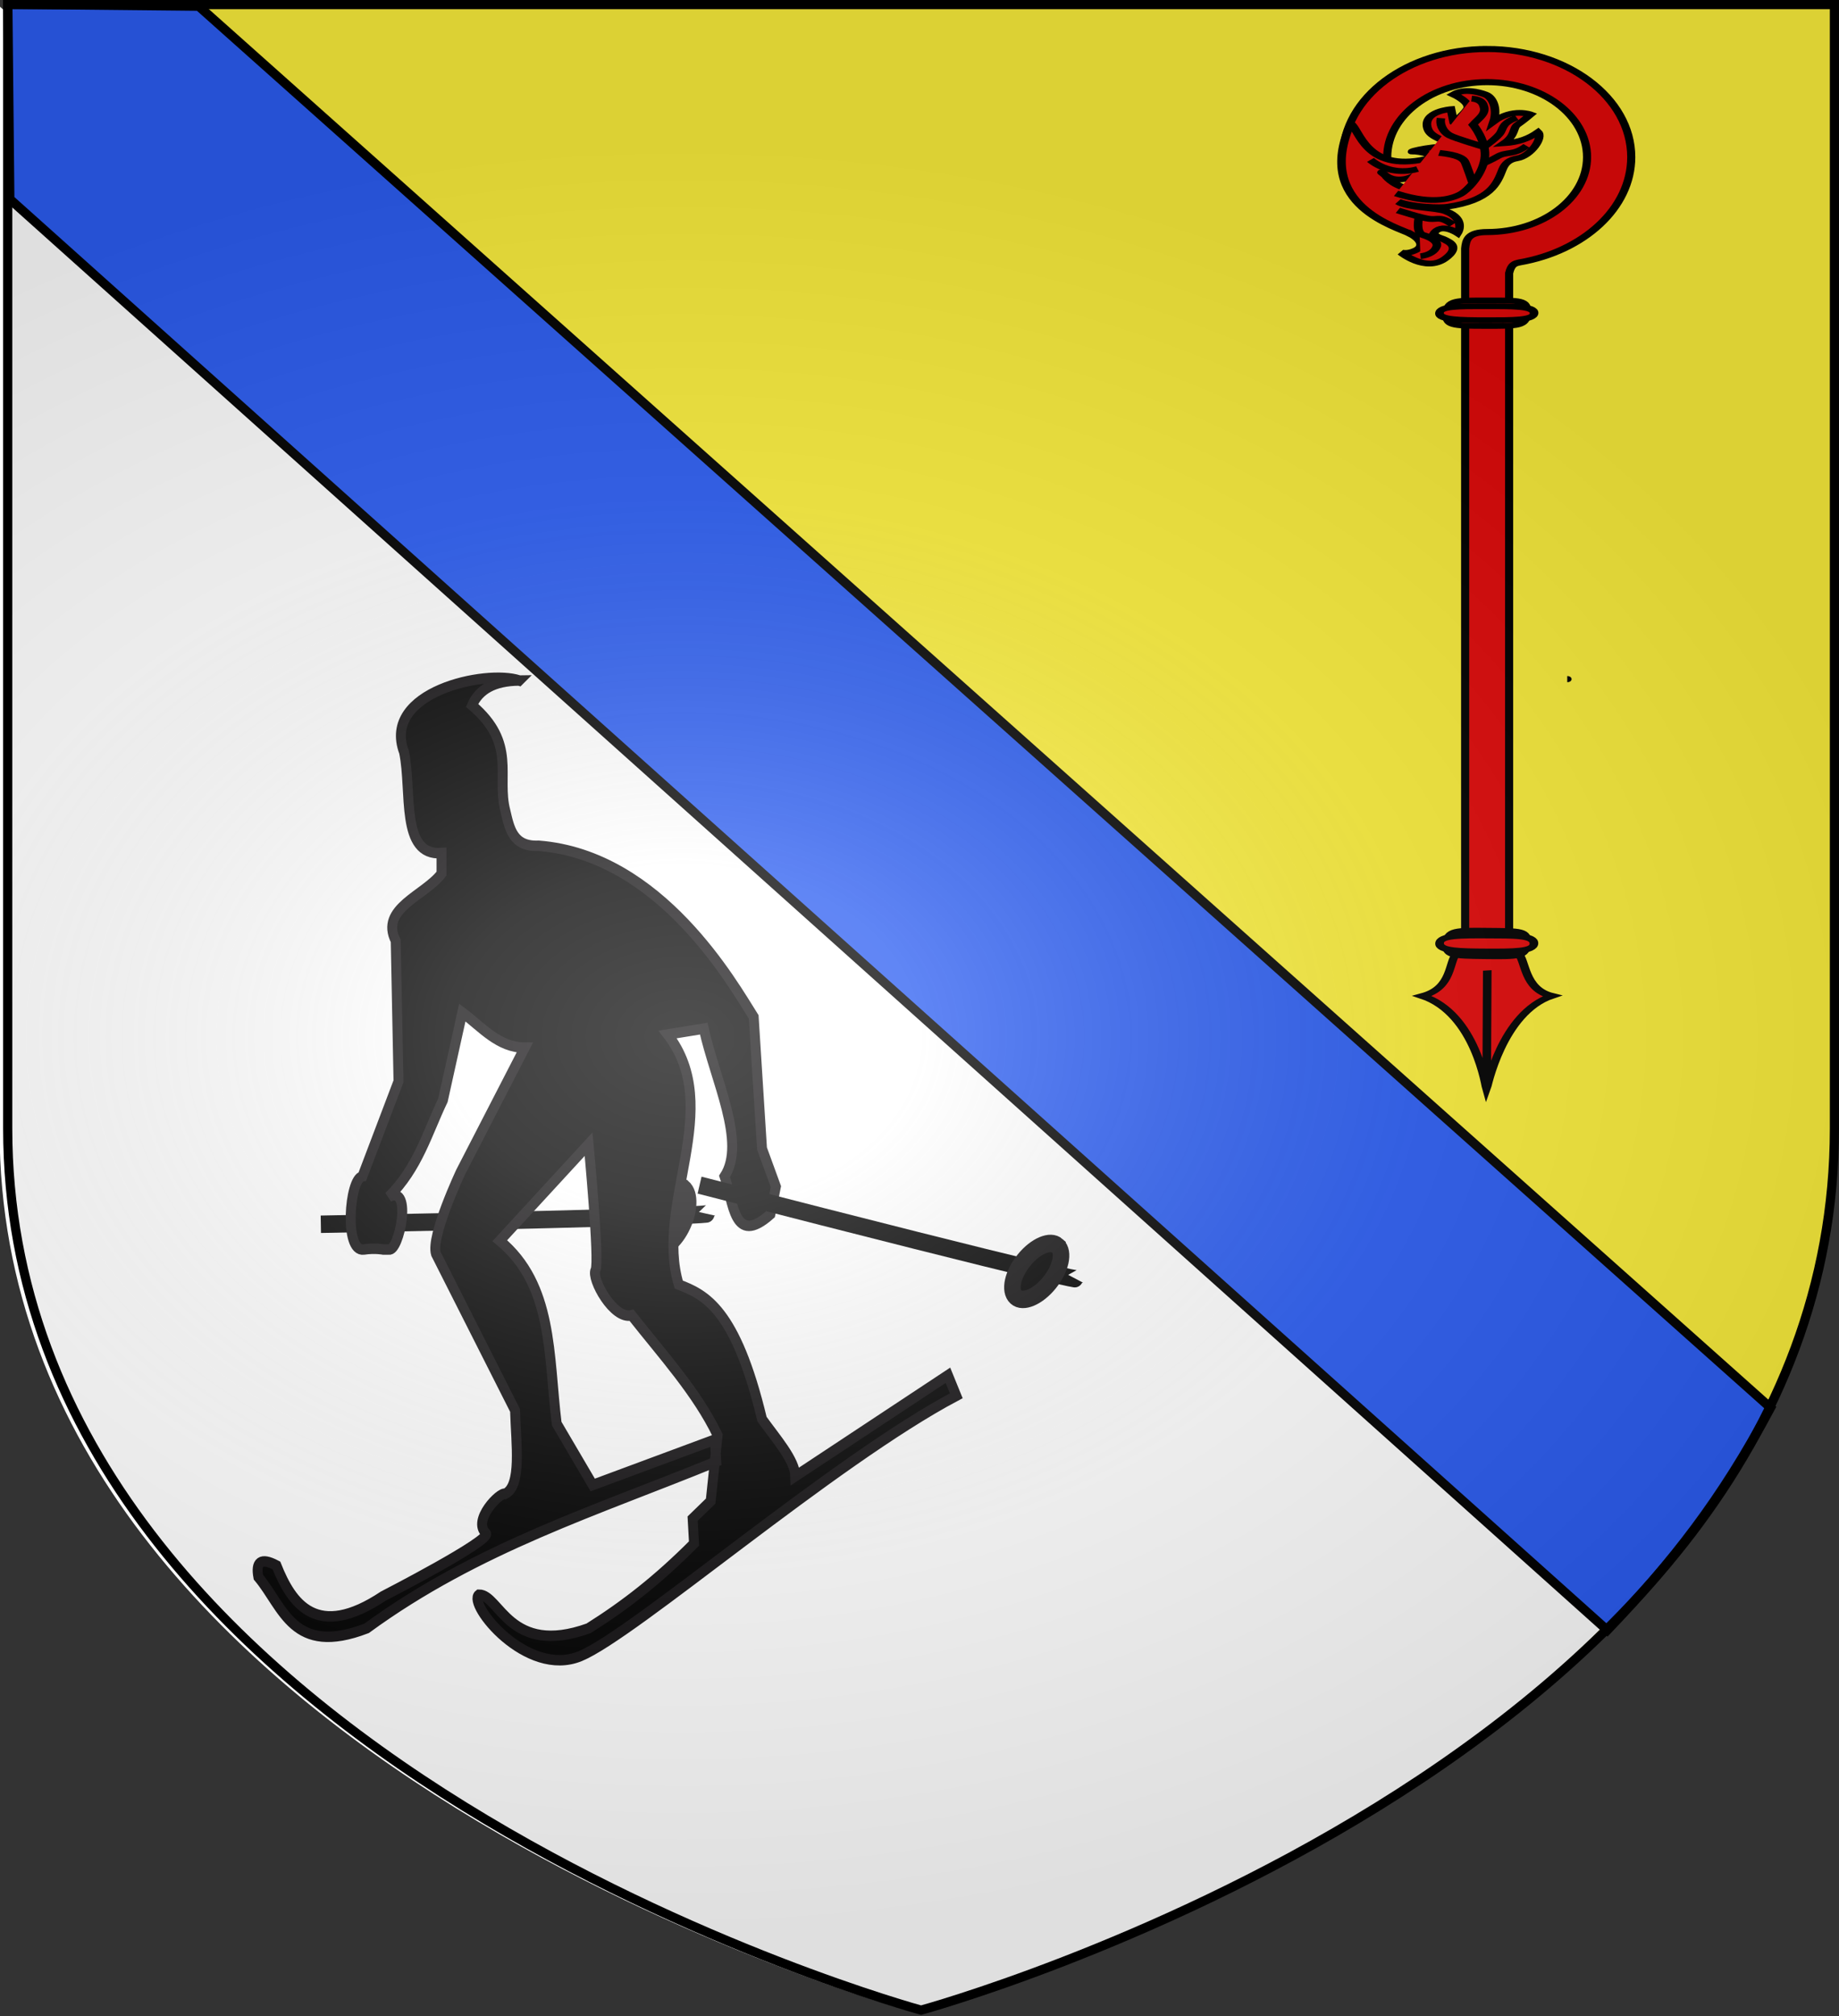
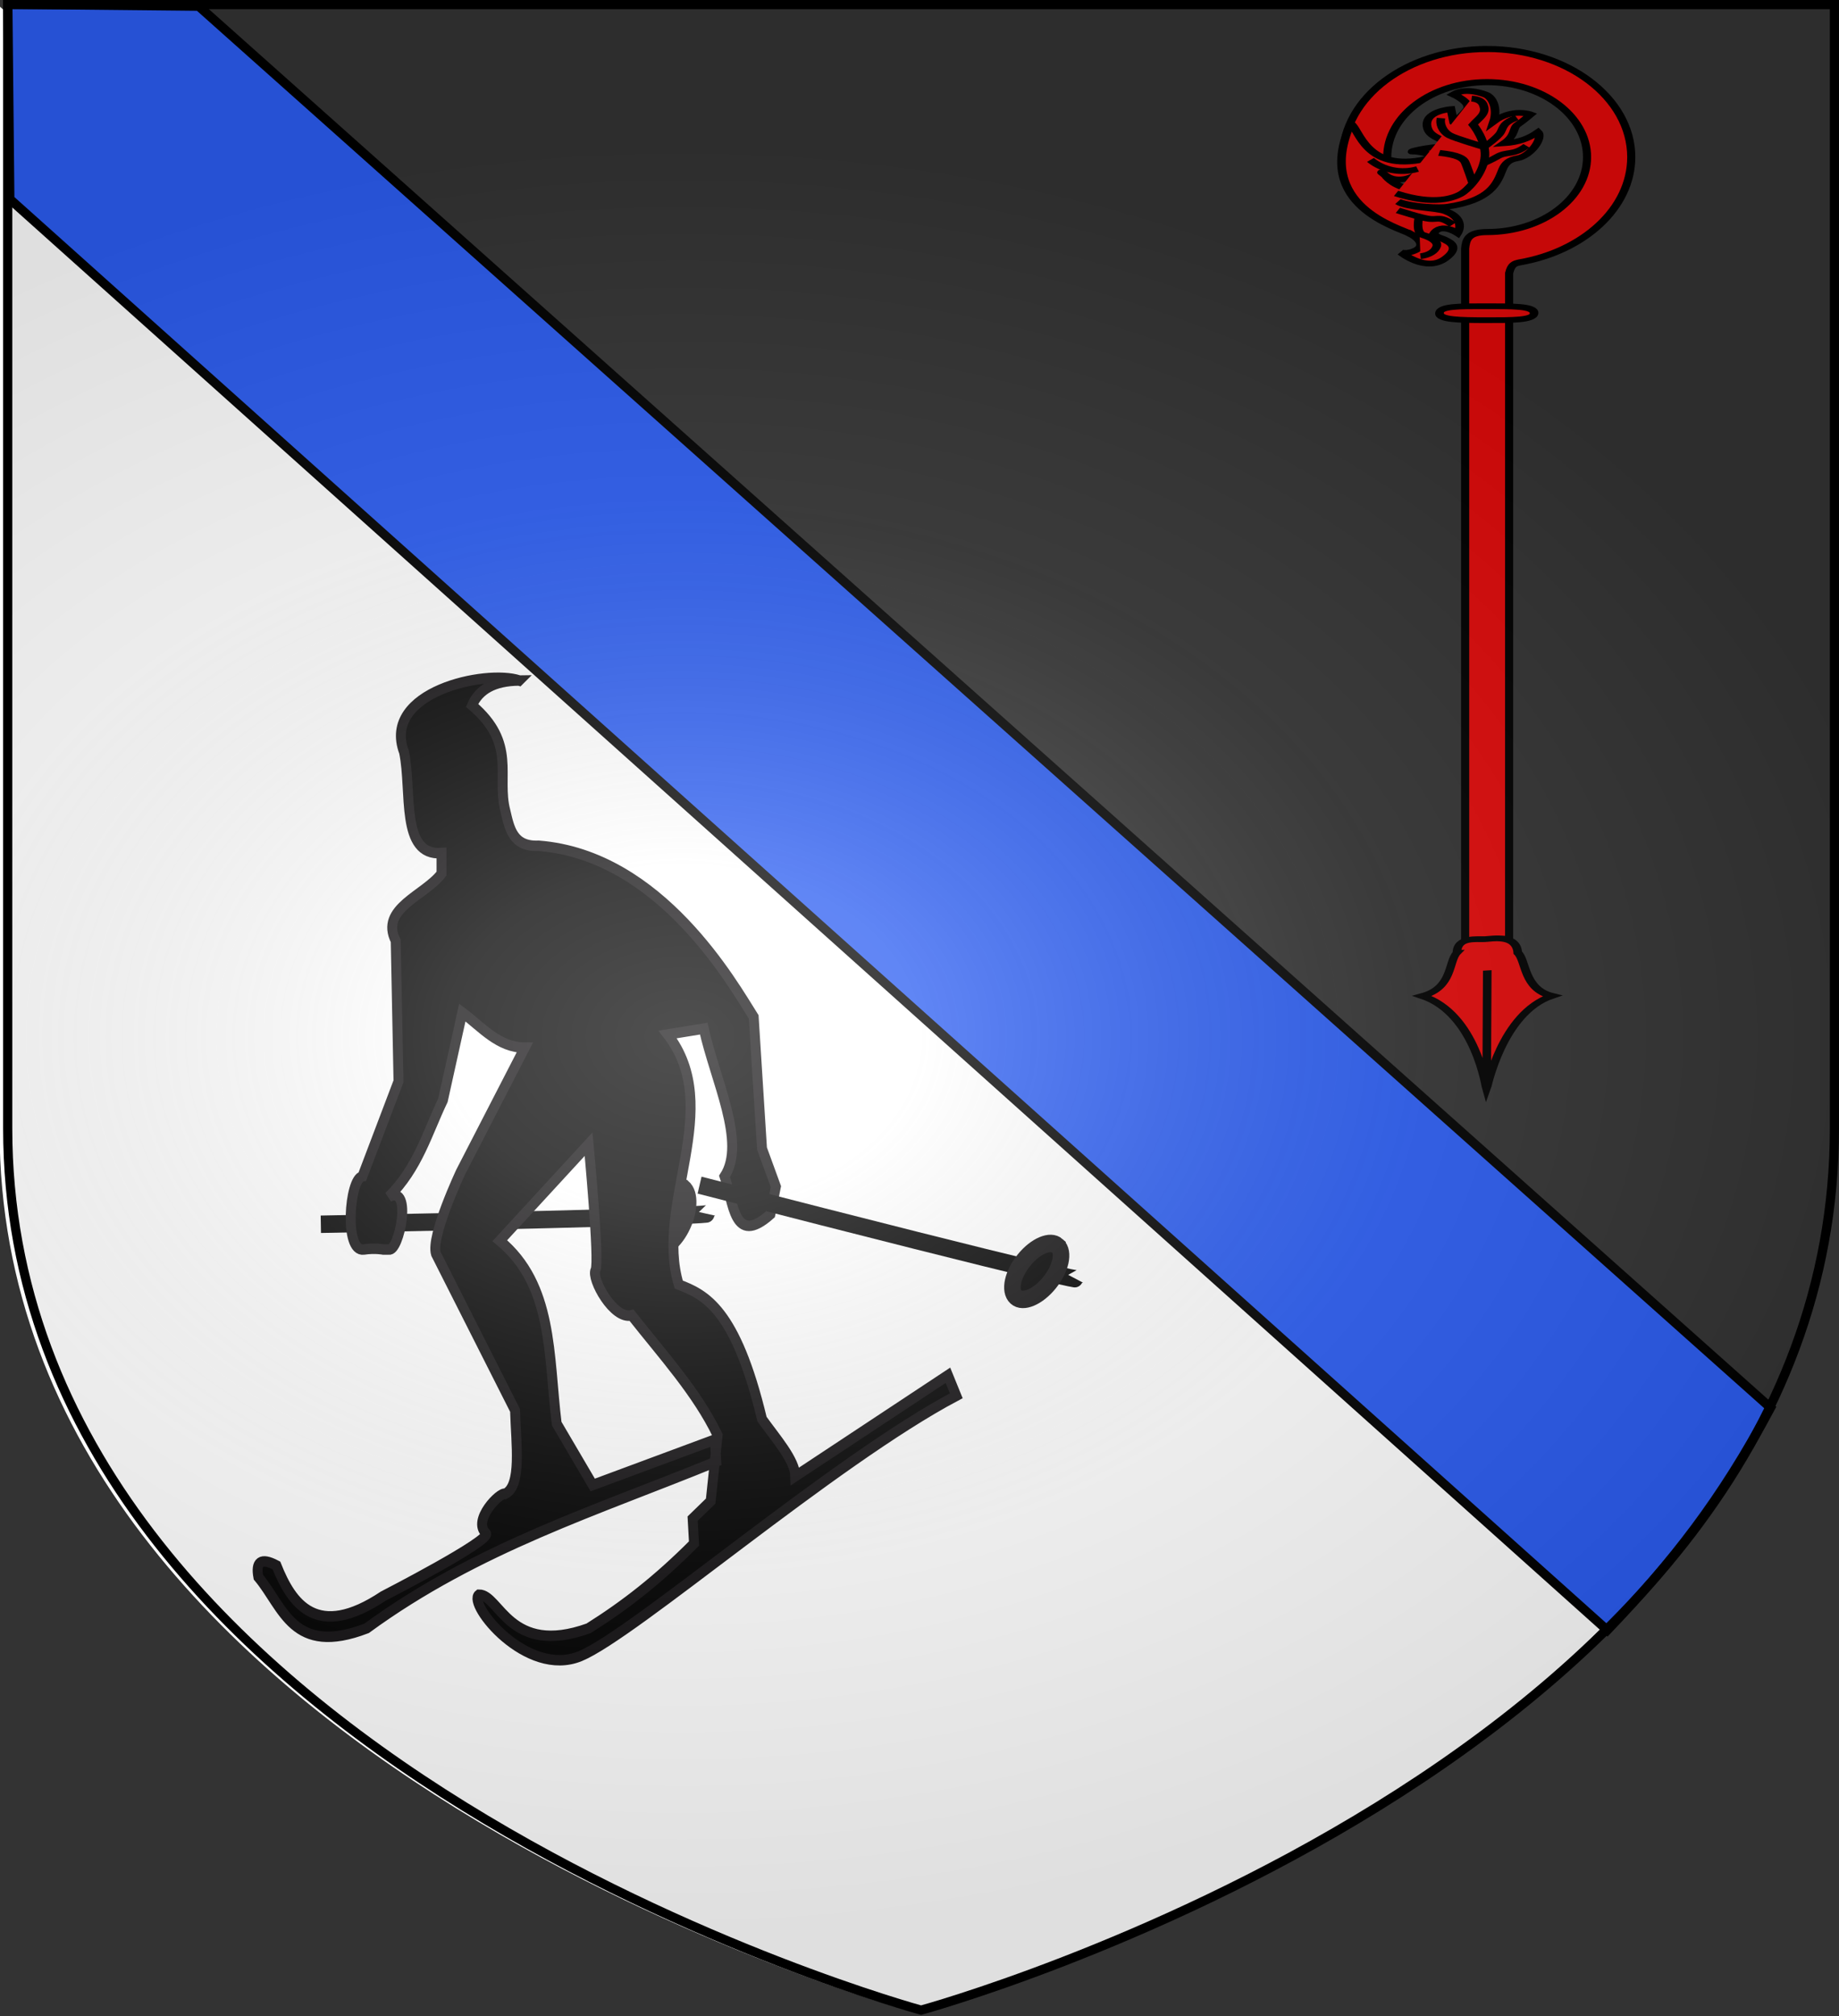
<svg xmlns="http://www.w3.org/2000/svg" xmlns:xlink="http://www.w3.org/1999/xlink" width="601.465" height="658.974" version="1.0">
  <rect width="100%" height="100%" fill="#333333" stroke="none" />
  <desc>Flag of Canton of Valais (Wallis)</desc>
  <defs>
    <radialGradient xlink:href="#a" id="c" cx="221.445" cy="226.331" r="300" fx="221.445" fy="226.331" gradientTransform="matrix(1.354 0 0 .977 -77.582 118.629)" gradientUnits="userSpaceOnUse" />
    <linearGradient id="a">
      <stop offset="0" style="stop-color:white;stop-opacity:.314" />
      <stop offset=".19" style="stop-color:white;stop-opacity:.251" />
      <stop offset=".6" style="stop-color:#6b6b6b;stop-opacity:.125" />
      <stop offset="1" style="stop-color:black;stop-opacity:.125" />
    </linearGradient>
    <path id="b" d="m-267.374-6.853-4.849 23.83-4.848-23.83v-44.741h-25.213v14.546h-9.698v-14.546h-14.546v-9.697h14.546v-14.546h9.698v14.546h25.213v-25.213h-14.546v-9.698h14.546v-14.546h9.697v14.546h14.546v9.698h-14.546v25.213h25.213v-14.546h9.698v14.546h14.546v9.697h-14.546v14.546h-9.698v-14.546h-25.213v44.741z" style="fill:#fcef3c;fill-opacity:1;stroke:#000;stroke-width:3.807;stroke-miterlimit:4;stroke-dasharray:none;stroke-opacity:1;display:inline" />
  </defs>
  <g style="display:inline">
-     <path d="M300.809 658.26s298.723-81.384 298.723-288.214V2.708H2.086v367.338c0 206.83 298.723 288.213 298.723 288.213" style="opacity:1;fill:#fcef3c;fill-opacity:1;fill-rule:evenodd;stroke:none;stroke-width:3;stroke-linecap:butt;stroke-linejoin:miter;stroke-miterlimit:4;stroke-dasharray:none;stroke-opacity:1;display:inline" transform="translate(.914 -.835)" />
    <path d="M297.67 658.475S-1.051 577.091-1.051 370.262V2.923L555.87 494.151c-81.709 116.177-258.2 164.324-258.2 164.324" style="opacity:1;fill:#fff;fill-opacity:1;fill-rule:evenodd;stroke:none;stroke-width:3;stroke-linecap:butt;stroke-linejoin:miter;stroke-miterlimit:4;stroke-dasharray:none;stroke-opacity:1;display:inline" transform="translate(.914 -.835)" />
    <g style="display:inline">
      <path d="M215.149 396.433c113.236 27.68 113.656 26.842 113.656 26.842" style="fill:none;fill-rule:evenodd;stroke:#000;stroke-width:5;stroke-linecap:butt;stroke-linejoin:miter;stroke-miterlimit:4;stroke-dasharray:none;stroke-opacity:1" transform="scale(1.082 1.14)rotate(-14.756 -19.264 830.027)" />
      <path d="M322.425 414.689c2.11 1.808 1.01 6.556-2.456 10.6-3.465 4.042-7.989 5.856-10.098 4.048s-1.01-6.556 2.456-10.599c3.464-4.043 7.989-5.857 10.098-4.05z" style="fill:#000;fill-opacity:1;fill-rule:nonzero;stroke:#131113;stroke-width:5;stroke-miterlimit:4;stroke-opacity:1" transform="scale(1.082 1.14)rotate(-14.756 -22.947 826.916)" />
    </g>
    <path d="M160.628 251.743c-10.044-3.181-41.632 3.24-34.81 20.55 2.47 11.212-1.216 29.81 11.324 28.938v5.872c-4.996 6.316-18.812 9.985-13.84 19.292l.839 40.261-10.905 27.261c-4.004.668-5.58 21.83.42 20.97 3.347-.48 5.871 0 5.871 0h1.678c3.112.778 7.346-18.825 0-15.098 8.842-8.38 11.616-18.276 16.356-27.68l5.872-25.164c5.893 4.15 10.911 10.051 18.872 10.065l-19.353 35.652s-9.155 18.45-7.488 23.483l23.906 44.875c.316 9.782 2.035 21.527-2.936 23.906-1.565-.587-10.051 7.554-5.872 11.323 2.09 1.884-31.035 18.034-31.035 18.034-20.103 12.699-27.663 2.214-32.293-8.807-4.735-2.383-6.307-.97-5.452 3.355 7.634 8.63 10.41 22.813 32.713 14.679 33.592-23.301 70.004-33.917 105.687-47.811l-.42-6.291-36.906 13.001-10.905-17.614c-2.513-19.574-1.05-39.753-17.195-52.425l26.841-27.68s3.37 33.704 2.097 36.068c-1.37 2.545 5.515 14.349 10.905 13.001 9.328 11.244 19.801 22.105 26.002 34.39l-2.097 18.873-5.452 5.033.42 7.13c-11.043 10.534-21.004 17.838-31.875 24.325-24.028 8.206-26.897-9.731-33.132-9.646-3.584 2.565 14.372 23.984 30.616 17.614s76.405-55.95 113.656-74.652l-2.517-5.871-46.133 28.938c-.1-4.639-5.773-10.67-10.065-16.357-7.969-31.587-17.195-35.694-25.164-38.584-7.39-23.202 13.885-50.497-3.355-71.716l10.904-1.678c3.418 14.78 12.949 32.617 6.291 42.36 2.722 7.417 2.727 20.268 13.84 10.903l1.678-7.968-4.194-10.904-2.517-37.746c-6.04-9-27.989-46.355-65.006-49.069-7.79.34-8.8-4.97-10.065-10.065-2.733-10.01 3.575-19.196-10.066-30.197 2.071-4.522 6.6-7.079 14.26-7.13z" style="fill:#000;fill-opacity:1;fill-rule:evenodd;stroke:#131113;stroke-width:3;stroke-linecap:butt;stroke-linejoin:miter;stroke-miterlimit:4;stroke-dasharray:none;stroke-opacity:1" transform="matrix(1.082 0 0 1.14 -3.987 -64.552)" />
    <path d="M215.149 396.433c113.236 27.68 113.656 26.842 113.656 26.842" style="fill:none;fill-rule:evenodd;stroke:#000;stroke-width:5;stroke-linecap:butt;stroke-linejoin:miter;stroke-miterlimit:4;stroke-dasharray:none;stroke-opacity:1" transform="matrix(1.082 0 0 1.14 -3.987 -64.552)" />
    <path d="M322.425 414.689c2.11 1.808 1.01 6.556-2.456 10.6-3.465 4.042-7.989 5.856-10.098 4.048s-1.01-6.556 2.456-10.599c3.464-4.043 7.989-5.857 10.098-4.05z" style="fill:#000;fill-opacity:1;fill-rule:nonzero;stroke:#131113;stroke-width:5;stroke-miterlimit:4;stroke-opacity:1" transform="matrix(1.082 0 0 1.14 -2.999 -65.505)" />
    <path d="M3.217 65.091 525.68 532.862c21.44-22.382 37.234-42.522 53.404-72.707L64.986 2.035 2.574 1.392z" style="fill:#2b5df2;fill-rule:evenodd;stroke:#000;stroke-width:3;stroke-linecap:butt;stroke-linejoin:miter;stroke-opacity:1;stroke-miterlimit:4;stroke-dasharray:none" />
  </g>
  <g style="opacity:1;display:inline">
    <g style="opacity:1">
      <g style="opacity:1;display:inline">
        <path d="M0 0h600v660H0z" style="opacity:1;fill:none;fill-opacity:1;fill-rule:nonzero;stroke:none;stroke-width:7.56;stroke-linecap:round;stroke-linejoin:round;stroke-miterlimit:4;stroke-dasharray:none;stroke-opacity:1;display:inline" transform="matrix(1.001 0 0 .725 .69 180.758)" />
      </g>
    </g>
    <g style="fill:#e20909;stroke:#000;stroke-width:2.232;stroke-miterlimit:4;stroke-dasharray:none;stroke-opacity:1">
-       <path d="M321.577 312.576c.075 0 .15 0 0 0z" style="fill:#e20909;fill-opacity:1;fill-rule:evenodd;stroke:#000;stroke-width:2.232;stroke-linecap:butt;stroke-linejoin:miter;marker:none;marker-start:none;marker-mid:none;marker-end:none;stroke-miterlimit:4;stroke-dasharray:none;stroke-dashoffset:0;stroke-opacity:1;visibility:visible;display:inline;overflow:visible" transform="matrix(1.189 0 0 .891 130.226 -56.52)" />
+       <path d="M321.577 312.576z" style="fill:#e20909;fill-opacity:1;fill-rule:evenodd;stroke:#000;stroke-width:2.232;stroke-linecap:butt;stroke-linejoin:miter;marker:none;marker-start:none;marker-mid:none;marker-end:none;stroke-miterlimit:4;stroke-dasharray:none;stroke-dashoffset:0;stroke-opacity:1;visibility:visible;display:inline;overflow:visible" transform="matrix(1.189 0 0 .891 130.226 -56.52)" />
      <path d="M299.529 81.408c-21.883 0-39.625 17.773-39.625 39.656 0 .452.016.895.031 1.344h12.156c-.021-.448-.031-.89-.031-1.344 0-15.177 12.291-27.5 27.469-27.5 15.177 0 27.5 12.323 27.5 27.5 0 15.178-12.323 27.5-27.5 27.5-5.384.017-5.788 2.977-6.032 6.031V408.69l12.094-.844V163.66c.569-3.153 1.438-3.568 2.918-3.97 17.564-4.076 30.676-19.832 30.676-38.626 0-21.883-17.774-39.656-39.656-39.656z" style="fill:#e20909;fill-opacity:1;fill-rule:nonzero;stroke:#000;stroke-width:2.232;stroke-miterlimit:4;stroke-dasharray:none;stroke-opacity:1;display:inline" transform="matrix(1.189 0 0 .891 130.226 -56.52)" />
      <g style="fill:#e20909;fill-opacity:1;stroke:#000;stroke-width:1.265;stroke-miterlimit:4;stroke-dasharray:none;stroke-opacity:1;display:inline">
-         <path d="M-68.385 59.244c.065 2.852-.92 2.815-5.883 2.815-4.88 0-5.81-.108-5.883-2.815-.077-2.856 1.011-2.815 5.883-2.815 4.601 0 5.816-.185 5.883 2.815z" style="fill:#e20909;fill-opacity:1;fill-rule:nonzero;stroke:#000;stroke-width:1.265;stroke-miterlimit:4;stroke-dasharray:none;stroke-opacity:1" transform="matrix(2.226 .003 -.162 1.48 661.184 14.917)" />
        <path d="M-67.318 59.243c.06 1.556-3.13 1.537-6.966 1.538-3.836 0-6.863-.058-6.933-1.535-.074-1.559 2.843-1.537 6.679-1.538 3.836 0 7.158-.103 7.22 1.535z" style="fill:#e20909;fill-opacity:1;fill-rule:nonzero;stroke:#000;stroke-width:1.265;stroke-miterlimit:4;stroke-dasharray:none;stroke-opacity:1" transform="matrix(2.226 .003 -.162 1.48 661.184 14.917)" />
      </g>
      <g style="fill:#e20909;stroke:#000;stroke-width:2.232;stroke-miterlimit:4;stroke-dasharray:none;stroke-opacity:1;display:inline">
        <g style="fill:#e20909;fill-opacity:1;stroke:#000;stroke-width:1.265;stroke-miterlimit:4;stroke-dasharray:none;stroke-opacity:1">
          <path d="M-79.375 201.601c-1.263 1.805-.548 7.635-5.06 9.078 7.909 4.566 9.498 21.244 9.532 21.407.043-.164 2.197-16.704 9.568-19.777-4.226-1.903-3.805-8.137-5.068-9.942-.195-4.094-3.723-3.406-4.844-3.406s-4.128-.962-4.128 2.64zM-74.883 230.593l-.005-24.718" style="fill:#e20909;fill-opacity:1;fill-rule:evenodd;stroke:#000;stroke-width:1.265;stroke-linecap:butt;stroke-linejoin:miter;stroke-miterlimit:4;stroke-dasharray:none;stroke-opacity:1" transform="matrix(2.219 -.127 -.008 1.485 654.25 1.967)" />
        </g>
        <g style="fill:#e20909;fill-opacity:1;stroke:#000;stroke-width:1.265;stroke-miterlimit:4;stroke-dasharray:none;stroke-opacity:1">
-           <path d="M-68.385 59.244c.065 2.852-.92 2.815-5.883 2.815-4.88 0-5.81-.108-5.883-2.815-.077-2.856 1.011-2.815 5.883-2.815 4.601 0 5.816-.185 5.883 2.815z" style="fill:#e20909;fill-opacity:1;fill-rule:nonzero;stroke:#000;stroke-width:1.265;stroke-miterlimit:4;stroke-dasharray:none;stroke-opacity:1" transform="matrix(2.226 .023 -.186 1.478 662.596 222.539)" />
-           <path d="M-67.34 59.177c.09 1.783-3.09 1.791-6.914 1.828s-6.842-.001-6.94-1.694c-.105-1.785 3.09-1.79 6.913-1.828 3.824-.037 6.847-.182 6.941 1.694z" style="fill:#e20909;fill-opacity:1;fill-rule:nonzero;stroke:#000;stroke-width:1.265;stroke-miterlimit:4;stroke-dasharray:none;stroke-opacity:1" transform="matrix(2.226 .023 -.186 1.478 662.596 222.539)" />
-         </g>
+           </g>
      </g>
      <g style="fill:#e20909;fill-opacity:1;stroke:#000;stroke-width:1.342;stroke-miterlimit:4;stroke-dasharray:none;stroke-opacity:1;display:inline">
        <path d="M-87.564 41.61c1.835 1.65 2.02 3.132.74 3.918-1.28.787-2.22.278-2.22.278s3.873 5.041 6.894 2.02c1.126-1.126 1.872-2.608.453-3.935s-1.345-.69-2.32-1.972c1.146-2.714 3.818.116 3.818.116s1.364-3.131-1.902-5.27c-1.378-.9-5.955-1.311-7.423-2.826 2.412 1.462 6.49 1.951 7.61 1.804 6.842-.9 7.788-4.75 8.652-7.975.389-1.452 1.074-2.22 2.329-2.422 2.039-.33 4.085-4.425 3.16-5.813-1.378 1.319-2.958 2.116-5.305 2.146 1.895-1.775 1.349-3.456 2.135-4.18.787-.726 2.014-2.18 2.014-2.18s-2.821-1.86-5.783 1.167c.647-2.838-.076-5.637-1.266-6.425-1.203-.796-3.394-1.753-5.015-.497 0 0 2.84 2.147 2.146 3.613-.694 1.465-2.106 2.811-2.106 2.811l-.423-2.996s-4.472.095-3.64 4.155c.499 2.433 2.934 2.785 3.981 4.908-2.02-1.126-7.365.352-6.239.337 1.126-.016 3.989 1.33 4.803 2.893.867 1.664 1.116 3.337.005 4.479-1.11 1.141-3.043 2.293-5.557 1.229s-3.563-3.44-3.563-3.44-1.342-1.712 0 0 3.424 1.326 4.566.432c1.14-.895 1.872-2.158 1.694-3.66-9.364 2.253-10.336-7.888-11.711-9.234-5.682 18.634 7.637 24.87 9.473 26.52z" style="fill:#e20909;fill-opacity:1;fill-rule:evenodd;stroke:#000;stroke-width:1.342;stroke-linecap:butt;stroke-linejoin:miter;stroke-miterlimit:4;stroke-dasharray:none;stroke-opacity:1" transform="matrix(2.093 -.119 -.008 1.4 644.973 7.804)" />
        <g style="fill:#e20909;fill-opacity:1;stroke:#000;stroke-width:1.342;stroke-miterlimit:4;stroke-dasharray:none;stroke-opacity:1">
          <path d="M-89.88 31.945c6.047 3.43 9.115 1.715 10.107.993.993-.722 3.249-3.88 3.7-7.851s-1.835-8.192-1.835-8.192c.9-1.439 2.124-2.35 1.639-4.219-.29-1.727-1.888-1.858-1.888-1.858" style="fill:#e20909;fill-opacity:1;fill-rule:evenodd;stroke:#000;stroke-width:1.342;stroke-linecap:butt;stroke-linejoin:miter;stroke-miterlimit:4;stroke-dasharray:none;stroke-opacity:1" transform="matrix(2.093 -.119 -.008 1.4 644.973 7.804)" />
          <path d="M-82.922 14.965c-.233 1.15.165 3.054 1.372 4.142.866.78 5.475 3.205 5.475 3.205M-71.1 15.842c-2.166 1.083-2.037 2.052-2.489 3.225-.45 1.173-2.482 3.125-2.482 3.125M-69.53 22.567c-2.093 2.165-3.061.92-4.598 2.159-.735.593-2.188 1.444-2.188 1.444M-83.17 23.05c2.979.721 3.763 1.65 4.034 2.462s1.221 5 1.221 5M-93.911 23.779c1.913 2.5 4.738 3.665 7.37 2.752M-81.013 39.977c-1.895-2.166-2.279-1.354-3.542-1.625-1.264-.27-5.027-2.42-5.027-2.42M-86.01 46.941c1.316-.147 2.256-.91 2.527-2.083.27-1.173-1.003-2.22-2.176-2.852s-.629-4.224-.629-4.224" style="fill:#e20909;fill-opacity:1;fill-rule:evenodd;stroke:#000;stroke-width:1.342;stroke-linecap:butt;stroke-linejoin:miter;stroke-miterlimit:4;stroke-dasharray:none;stroke-opacity:1" transform="matrix(2.093 -.119 -.008 1.4 644.973 7.804)" />
        </g>
      </g>
    </g>
  </g>
  <g style="display:inline">
    <path d="M300.329 657.887s298.723-81.384 298.723-288.213V2.335H1.606v367.339c0 206.83 298.723 288.213 298.723 288.213z" style="opacity:1;fill:url(#c);fill-opacity:1;fill-rule:evenodd;stroke:#000;stroke-width:3;stroke-linecap:butt;stroke-linejoin:miter;stroke-miterlimit:4;stroke-dasharray:none;stroke-opacity:1" transform="translate(.914 -.835)" />
  </g>
</svg>